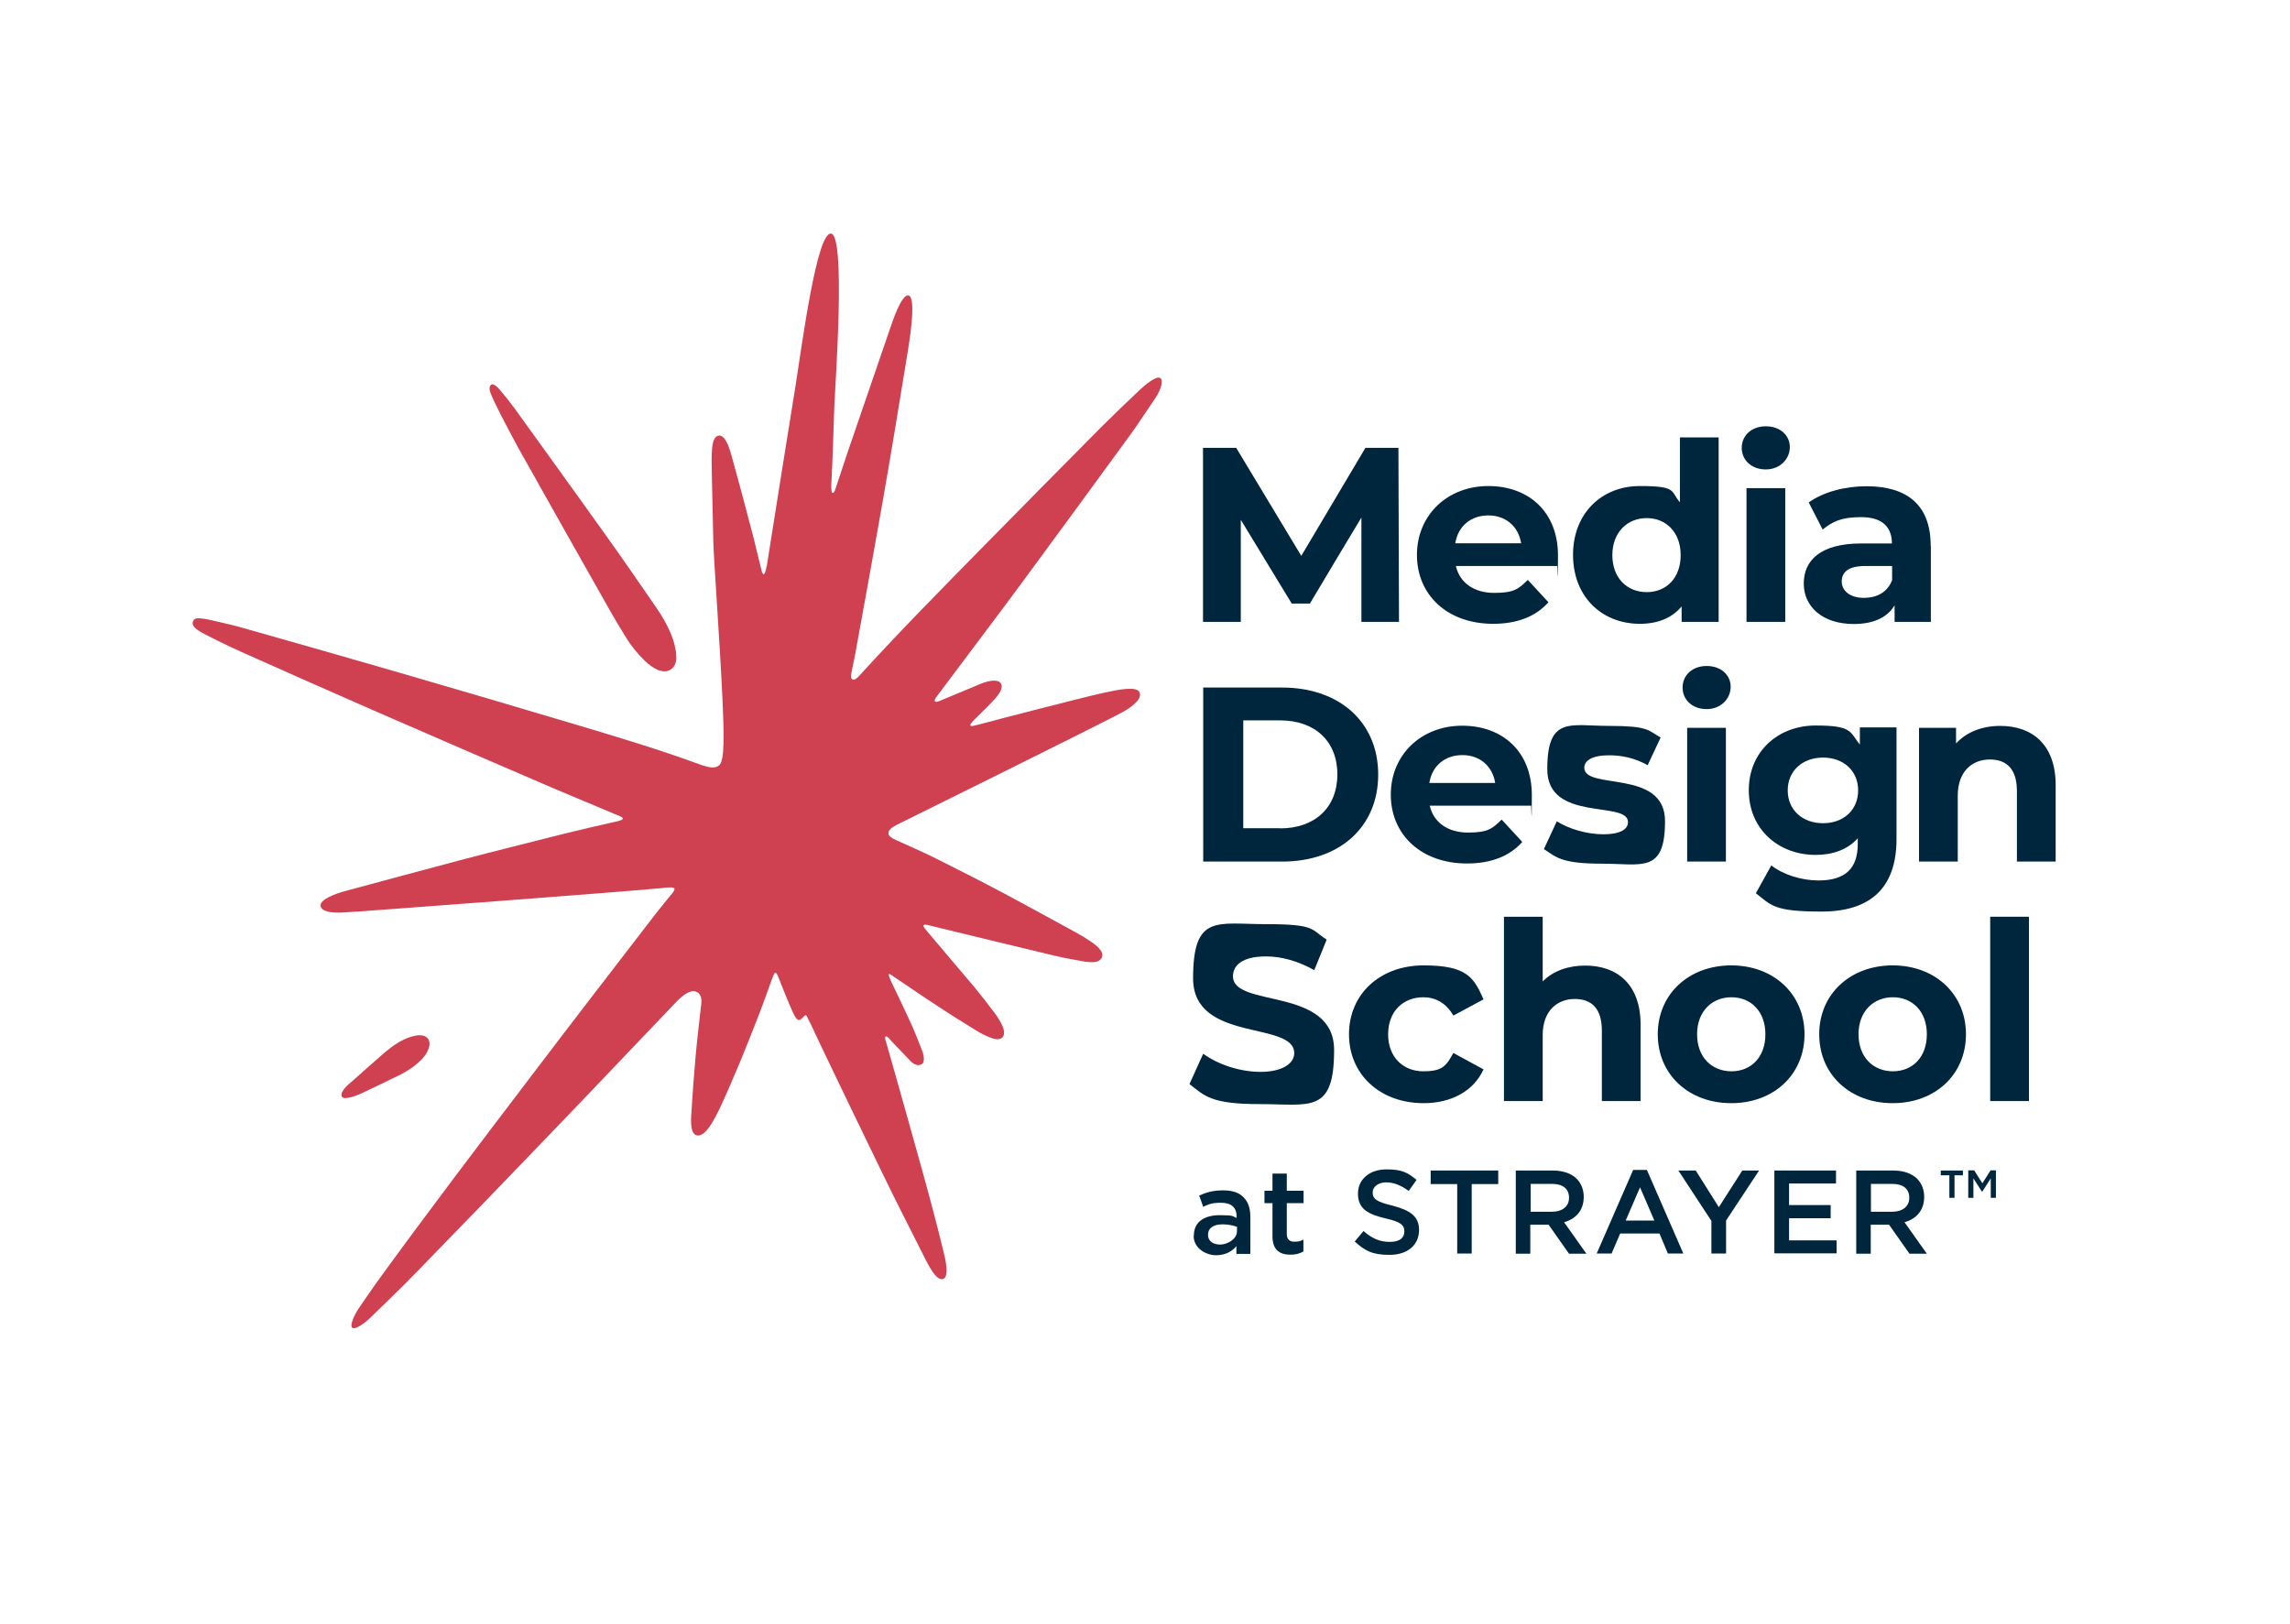
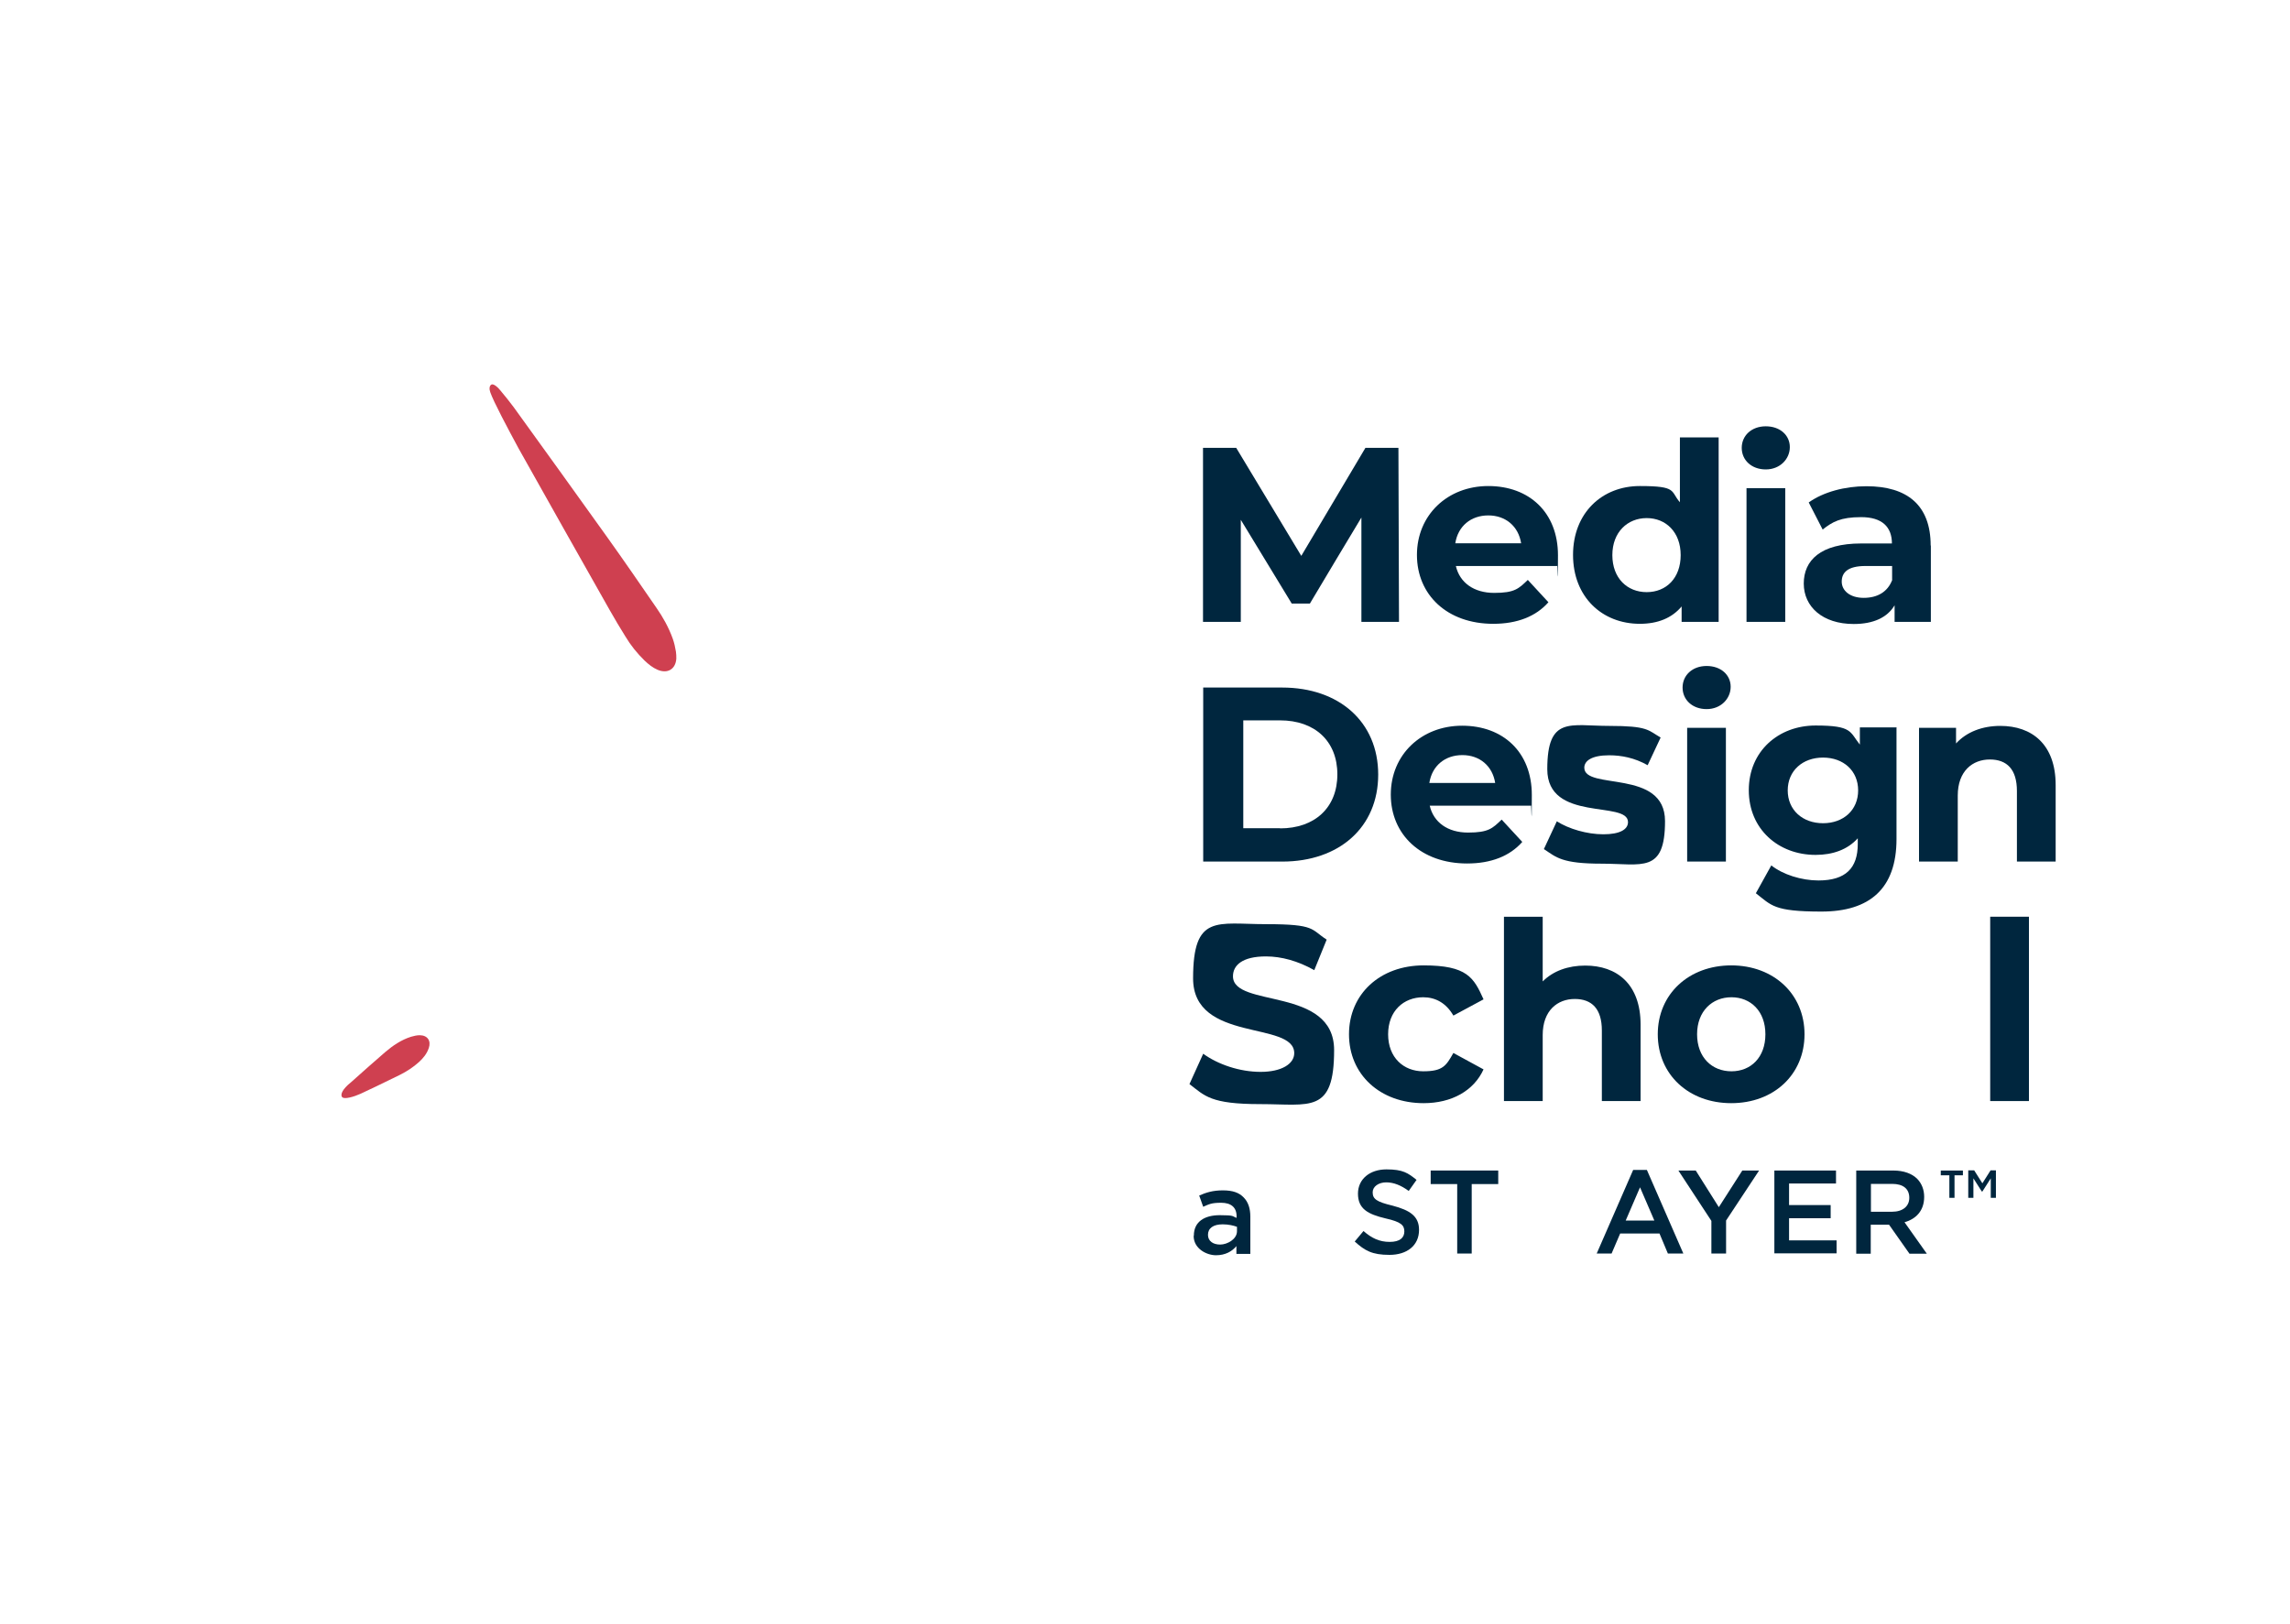
<svg xmlns="http://www.w3.org/2000/svg" id="Layer_1" version="1.1" viewBox="0 0 1200 850.9">
  <defs>
    <style>
      .st0 {
        fill: #00263e;
      }

      .st1 {
        fill: #cf4050;
      }
    </style>
  </defs>
  <g>
-     <path class="st1" d="M401.8,296.7c5-31.6,10-63.2,15.1-94.7,3.6-23.2,11.2-80.1,18.5-79.6,8,.5,2.2,79.9,1.8,90.4-.4,10.6-.8,27.5-1.6,41.4,0,1.2-.1,4,.7,4.1.8.2,1.6-2.2,1.9-3.3,2-5.9,3.9-11.9,5.9-17.8,7.4-21.6,14.8-43.1,22.2-64.7,1.2-3.5,6-18.3,9.7-17.7,4.2.7.9,21.7-.2,28.7-4.3,26.3-8.6,52.7-13.2,79-4.7,26.8-9.6,53.6-14.5,80.5-.6,3.1-1.3,6.3-1.9,9.4-.2,1.1-.6,3,.4,3.6.7.4,1.5,0,2.1-.4.7-.5,1.2-1.1,1.8-1.7,20.3-22.3,41.5-43.8,62.7-65.4,21.2-21.6,42.6-43.2,63.9-64.7,6.7-6.7,13.5-13.2,20.4-19.7,2-1.9,8.4-7.4,10.5-6,2.2,1.4-.5,7.5-2.5,10.4-4.6,6.8-9.1,13.7-13.9,20.3-18.7,25.6-37.4,51.2-56.2,76.7-14.4,19.5-29,38.7-43.5,58.1-.9,1.2-2.5,3.1-2,3.9.5.8,2.6-.2,3.7-.7,6.8-2.8,13.6-5.7,20.4-8.5,3.2-1.3,8.5-2.7,10.3-.4,1.9,2.5-1.1,6.3-3,8.4-3.3,3.6-6.9,6.9-10.3,10.4-1,1-2.7,2.7-2.5,3.4.2.6,1.3.3,1.9.2,5.3-1.3,10.5-2.7,15.7-4.1,12-3.1,24-6.2,36-9.2,5.7-1.4,11.3-2.9,17-4.1,6.6-1.4,16.7-3.6,18.1,0,1.5,3.8-5.4,8.4-9,10.3-9,5-113.3,56.6-116.8,58.3-4.4,2.1-6.1,3.6-5.8,5.5.2,1.4,2.5,2.6,3.9,3.2,6.9,3.2,14,6.2,20.8,9.6,11.8,5.9,23.6,11.9,35.3,18.1,12.8,6.8,25.4,13.8,38.1,20.7,2.8,1.5,5.6,3.2,8.2,5,1.7,1.2,3.4,2.5,4.6,4.1,2.3,2.8.9,5.9-2.6,6.4-1.6.2-3.4.1-5-.1-5.5-1-11-1.9-16.4-3.2-21.4-5.1-42.7-10.3-64.1-15.5-1.6-.4-4-1.2-4.4-.4-.4.7,1,2.1,1.8,3.1,8.2,9.8,16.6,19.5,24.8,29.3,3.7,4.5,7.3,9.1,10.8,13.8,1.6,2.1,2.9,4.4,4,6.8,1,2.2,1.1,4.9-.4,6-1.5,1.1-3.4.7-5,.2s-5.2-2.1-7.5-3.5c-7.2-4.4-14.4-8.9-21.5-13.6-7.6-4.9-15-10.1-22.5-15.1-.7-.5-2.3-1.7-2.7-1.4s.8,3,1.4,4.3c3.7,7.8,7.5,15.5,11,23.4,1.8,4,4.1,10.1,5,12.4.9,2.3,1.7,6.2-.4,7.2s-4.3-.3-5.7-1.8c-3.2-3.3-7.6-7.9-9.5-9.9-.7-.8-2.7-3.3-3.4-3s-.3,1.7,0,2.5c2.4,8.7,5,17.4,7.4,26.1,7.9,28.4,16.2,56.7,23.1,85.4,1.7,6.8,2,12.7-.7,13.2-2.7.5-5.5-3.5-8.6-9.5-8-15.8-16-31.5-23.7-47.4-10.4-21.4-20.7-42.8-31-64.3-1.9-3.9-3.6-7.8-5.5-11.7-.8-1.6-1.6-3.2-2.5-5-.8-1.5-2.3,1.9-3.8,2.1-1.5.2-2.4-1.9-3.6-4.4s-6.6-15.7-7.3-17.7c-.5-1.2-1-2.7-1.7-2.6s-1.2,1.9-1.9,3.6c-.6,1.7-4.3,12.1-6.6,18-6.5,16.9-13.3,33.6-20.9,50-2.6,5.2-7.2,14.5-11.7,13.6-3.3-.7-3.3-6.7-2.9-11.8.6-9.8,1.3-19.7,2.2-29.5.8-9.3,2-18.5,3-27.8.3-2.9-.4-5.5-2.9-6.3-2.6-.8-6.1.9-11.6,6.9-20.6,21.5-41,43.1-61.7,64.6-24,25-48,49.9-72.2,74.7-8.2,8.5-22.4,22.2-25.2,24.9-2.9,2.8-7.8,6.3-9.3,5.1-1.4-1.1.8-6.4,3.6-10.5,2.2-3.1,5.8-8.5,8.8-12.7,26.5-36.6,53.9-72.6,81.3-108.6,21.7-28.6,43.6-57,65.5-85.4,2.7-3.5,5.6-6.9,8.4-10.4.7-.8,1.5-2,1.2-2.6-.5-1-4.9-.4-6.7-.2-11.6,1.3-161.1,12.6-167.3,12.8-6.2.3-11.1-.6-11.4-3.6-.4-3,7.1-6.2,13.5-7.8,19.6-5.3,39.2-10.6,58.8-15.8,18.6-4.9,37.2-9.5,55.8-14.2,8.4-2.1,16.8-4,25.2-5.9,1.7-.4,5-1,5.1-1.9s-2.7-1.7-4-2.3c-11-4.7-22.1-9.2-33.1-13.9-31.4-13.5-62.8-27.1-94.2-40.8-22.9-10-45.8-20.2-68.7-30.4-5.7-2.5-19-9-22-10.9-.8-.5-1.6-1.1-2.3-1.8-.9-.9-1.5-2.1-.9-3.4.6-1.4,1.9-1.6,3.2-1.5,1.5.1,3.1.3,4.5.6,6.1,1.4,12.2,2.7,18.2,4.4,29,8.2,58.1,16.5,87,24.9,28.6,8.3,57.1,16.7,85.6,25.2,22.8,6.8,45.6,13.6,67.9,21.8,4.9,1.6,7.2,1.8,9.3.1,2.9-2.4,2.5-16.6,1.7-34.5-1.4-30.4-4.5-71.8-4.8-82.5-.2-8.3-.7-30.2-.8-36.3-.1-8.7-.7-18.6,3.5-19.4,3.2-.6,5.4,5.1,6.9,10.7,3.6,13,7.1,26,10.5,39.1,1.8,6.7,3.3,13.5,5,20.2.2.9.6,2.6,1.3,2.6s1.3-2.8,1.5-4.2Z" />
    <path class="st1" d="M257.5,201.5c1.2-.5,3.4,1.4,4.7,3.1,2.4,2.9,4.8,5.8,7,8.8,16.3,22.5,32.5,45.1,48.7,67.7,8.8,12.3,17.4,24.8,26,37.3,3.5,5,6.5,10.4,8.6,16.2.8,2.2,1.3,4.5,1.7,6.9.2,1.2.2,2.5.2,3.7-.4,5.5-4.6,8-9.8,5.8-2.6-1.1-4.8-2.9-6.8-4.8-3.9-3.8-7.3-8-10.1-12.7-2.8-4.5-5.5-9-8.1-13.6-16-28.3-32-56.6-47.9-85-5.5-10.2-13.1-24.4-14.8-29.4-.6-1.6-.5-3.5.7-4Z" />
    <path class="st1" d="M179.3,575c-1-1.3-.2-4,4.8-8,5.9-5.3,11.8-10.5,17.8-15.7,4-3.4,8.4-6.4,13.5-8,1.4-.4,3-.8,4.5-.8,4.1,0,6.1,2.9,4.8,6.7-1,3-2.9,5.3-5.2,7.4-3,2.7-6.4,4.9-10,6.7-6.9,3.4-18.1,8.8-20.6,9.9-3.3,1.5-8.6,3.1-9.6,1.7Z" />
  </g>
  <g>
    <path class="st0" d="M625.6,647.5h0c0-7.3,5.6-10.7,13.6-10.7s6.3.6,8.8,1.4v-.8c0-4.7-2.9-7.1-8.1-7.1s-6.4.8-9.4,2.1l-2.1-5.9c3.7-1.6,7.2-2.7,12.4-2.7s8.5,1.2,10.9,3.7c2.4,2.4,3.5,5.8,3.5,10.1v19.5h-7.3v-4.1c-2.2,2.7-5.7,4.8-10.7,4.8s-11.7-3.5-11.7-10.1ZM648.2,645.1v-2.2c-1.9-.7-4.5-1.3-7.5-1.3-4.9,0-7.7,2-7.7,5.5h0c0,3.3,2.7,5.1,6.4,5.1s8.8-2.8,8.8-7Z" />
-     <path class="st0" d="M666.8,647.8v-17.3h-4.2v-6.5h4.2v-9h7.5v9h8.8v6.5h-8.8v16.1c0,2.9,1.5,4.1,4,4.1s3.2-.4,4.7-1.1v6.2c-1.9,1.1-3.9,1.7-6.8,1.7-5.5,0-9.4-2.4-9.4-9.6Z" />
    <path class="st0" d="M709.9,650.6l4.6-5.5c4.2,3.7,8.3,5.7,13.7,5.7s7.7-2.2,7.7-5.5h0c0-3.2-1.7-5-9.8-6.8-9.3-2.2-14.5-5-14.5-13h0c0-7.6,6.2-12.7,14.9-12.7s11.3,1.9,15.8,5.5l-4.1,5.8c-4-2.9-7.8-4.5-11.8-4.5s-7.1,2.2-7.1,5.2h0c0,3.5,2,5,10.4,7,9.1,2.4,13.9,5.5,13.9,12.7h0c0,8.3-6.4,13.1-15.5,13.1s-12.9-2.2-18.2-7Z" />
    <path class="st0" d="M763.6,620.5h-13.9v-7.1h35.4v7.1h-13.9v36.4h-7.6v-36.4Z" />
-     <path class="st0" d="M794.3,613.4h19.4c5.5,0,9.8,1.6,12.6,4.4,2.3,2.4,3.6,5.6,3.6,9.4h0c0,7.3-4.3,11.6-10.3,13.3l11.7,16.5h-9.1l-10.7-15.2h-9.6v15.2h-7.6v-43.5ZM813.2,635c5.5,0,9-2.8,9-7.3h0c0-4.8-3.3-7.3-9-7.3h-11.1v14.6h11.2Z" />
    <path class="st0" d="M855.9,613.1h7.1l19.1,43.8h-8.1l-4.4-10.5h-20.6l-4.5,10.5h-7.8l19.1-43.8ZM866.9,639.6l-7.5-17.4-7.5,17.4h15Z" />
    <path class="st0" d="M896.8,639.8l-17.3-26.4h9.1l12.1,19.2,12.3-19.2h8.8l-17.3,26.2v17.3h-7.7v-17.2Z" />
    <path class="st0" d="M929.8,613.4h32.3v6.8h-24.6v11.3h21.8v6.9h-21.8v11.6h24.9v6.8h-32.6v-43.5Z" />
    <path class="st0" d="M972.7,613.4h19.4c5.5,0,9.8,1.6,12.6,4.4,2.3,2.4,3.6,5.6,3.6,9.4h0c0,7.3-4.3,11.6-10.3,13.3l11.7,16.5h-9.1l-10.7-15.2h-9.6v15.2h-7.6v-43.5ZM991.5,635c5.5,0,9-2.8,9-7.3h0c0-4.8-3.3-7.3-9-7.3h-11.1v14.6h11.2Z" />
  </g>
  <g>
    <path class="st0" d="M713.4,325.9v-54.7c-.1,0-27,45.1-27,45.1h-9.5l-26.7-43.9v53.5h-19.8v-91.2h17.4l34.1,56.6,33.6-56.6h17.3l.3,91.2h-19.8Z" />
    <path class="st0" d="M815.9,296.6h-53c2,8.7,9.4,14.1,20.1,14.1s12.8-2.2,17.6-6.8l10.8,11.7c-6.5,7.4-16.3,11.3-28.9,11.3-24.2,0-40-15.2-40-36.1s16-36.1,37.4-36.1,36.5,13.8,36.5,36.3-.3,3.8-.4,5.5ZM762.6,284.7h34.5c-1.4-8.9-8.1-14.6-17.2-14.6s-15.9,5.6-17.3,14.6Z" />
    <path class="st0" d="M900.6,229.3v96.6h-19.4v-8.1c-5.1,6.1-12.5,9.1-21.9,9.1-19.8,0-35-14.1-35-36.1s15.2-36.1,35-36.1,15.9,2.7,21,8.5v-34h20.3ZM880.7,290.9c0-12.1-7.8-19.4-17.8-19.4s-18,7.3-18,19.4,7.8,19.4,18,19.4,17.8-7.3,17.8-19.4Z" />
    <path class="st0" d="M912.7,234.7c0-6.4,5.1-11.3,12.6-11.3s12.6,4.7,12.6,10.9-5.1,11.7-12.6,11.7-12.6-4.9-12.6-11.3ZM915.2,255.8h20.3v70.1h-20.3v-70.1Z" />
    <path class="st0" d="M1011.8,285.9v40h-19v-8.7c-3.8,6.4-11.1,9.8-21.4,9.8-16.4,0-26.2-9.1-26.2-21.2s8.7-21,30.1-21h16.1c0-8.7-5.2-13.8-16.1-13.8s-15.1,2.5-20.2,6.5l-7.3-14.2c7.7-5.5,19-8.5,30.2-8.5,21.4,0,33.7,9.9,33.7,31.1ZM991.5,303.8v-7.2h-13.9c-9.5,0-12.5,3.5-12.5,8.2s4.3,8.5,11.5,8.5,12.6-3.1,15-9.5Z" />
    <path class="st0" d="M630.5,360.3h41.4c29.8,0,50.3,18,50.3,45.6s-20.4,45.6-50.3,45.6h-41.4v-91.2ZM670.8,434.1c18.1,0,30-10.8,30-28.3s-11.9-28.3-30-28.3h-19.3v56.5h19.3Z" />
    <path class="st0" d="M802.2,422.2h-53c2,8.7,9.4,14.1,20.1,14.1s12.8-2.2,17.6-6.8l10.8,11.7c-6.5,7.4-16.3,11.3-28.9,11.3-24.2,0-40-15.2-40-36.1s16-36.1,37.4-36.1,36.5,13.8,36.5,36.3-.3,3.8-.4,5.5ZM749,410.3h34.5c-1.4-8.9-8.1-14.6-17.2-14.6s-15.9,5.6-17.3,14.6Z" />
    <path class="st0" d="M809,445l6.8-14.6c6.3,4,15.8,6.8,24.4,6.8s12.9-2.5,12.9-6.4c0-11.5-42.3.3-42.3-27.7s12-22.7,32.4-22.7,20.3,2.2,27,6.1l-6.8,14.5c-6.9-3.9-13.8-5.2-20.2-5.2-9.1,0-13,2.9-13,6.5,0,12,42.3.4,42.3,28s-12.1,22.3-33.1,22.3-23.8-3.3-30.3-7.6Z" />
    <path class="st0" d="M881.7,360.3c0-6.4,5.1-11.3,12.6-11.3s12.6,4.7,12.6,10.9-5.1,11.7-12.6,11.7-12.6-4.9-12.6-11.3ZM884.1,381.4h20.3v70.1h-20.3v-70.1Z" />
    <path class="st0" d="M993.8,381.4v58.3c0,26-14.1,38-39.3,38s-26.2-3.3-34.4-9.6l8.1-14.6c6,4.8,15.8,7.9,24.7,7.9,14.3,0,20.6-6.5,20.6-19.1v-3c-5.3,5.9-13,8.7-22.1,8.7-19.4,0-35-13.4-35-33.9s15.6-33.9,35-33.9,17.8,3.3,23.2,10v-9h19.3ZM973.7,414.2c0-10.3-7.7-17.2-18.4-17.2s-18.5,6.9-18.5,17.2,7.8,17.2,18.5,17.2,18.4-6.9,18.4-17.2Z" />
    <path class="st0" d="M1077.2,411.4v40.1h-20.3v-37c0-11.3-5.2-16.5-14.2-16.5s-16.8,6-16.8,18.9v34.6h-20.3v-70.1h19.4v8.2c5.5-6,13.7-9.2,23.2-9.2,16.5,0,29,9.6,29,31Z" />
    <path class="st0" d="M623.3,568.1l7.2-15.9c7.7,5.6,19.1,9.5,30.1,9.5s17.6-4.2,17.6-9.8c0-17.1-53-5.3-53-39.2s12.5-28.4,38.4-28.4,23.2,2.7,31.6,8.1l-6.5,16c-8.5-4.8-17.2-7.2-25.3-7.2-12.5,0-17.3,4.7-17.3,10.4,0,16.8,53,5.2,53,38.7s-12.6,28.3-38.7,28.3-29-4.3-37.1-10.5Z" />
    <path class="st0" d="M706.9,542c0-21.1,16.3-36.1,39.1-36.1s26.3,6.4,31.4,17.8l-15.8,8.5c-3.8-6.6-9.4-9.6-15.8-9.6-10.3,0-18.4,7.2-18.4,19.4s8.1,19.4,18.4,19.4,12-2.9,15.8-9.6l15.8,8.6c-5.1,11.2-16.7,17.7-31.4,17.7-22.8,0-39.1-15-39.1-36.1Z" />
    <path class="st0" d="M859.7,536.9v40.1h-20.3v-37c0-11.3-5.2-16.5-14.2-16.5s-16.8,6-16.8,18.9v34.6h-20.3v-96.6h20.3v33.9c5.5-5.5,13.3-8.3,22.3-8.3,16.5,0,29,9.6,29,31Z" />
    <path class="st0" d="M868.7,542c0-21.1,16.3-36.1,38.5-36.1s38.4,15,38.4,36.1-16.1,36.1-38.4,36.1-38.5-15-38.5-36.1ZM925.1,542c0-12.1-7.7-19.4-17.8-19.4s-18,7.3-18,19.4,7.8,19.4,18,19.4,17.8-7.3,17.8-19.4Z" />
-     <path class="st0" d="M953.3,542c0-21.1,16.3-36.1,38.5-36.1s38.4,15,38.4,36.1-16.1,36.1-38.4,36.1-38.5-15-38.5-36.1ZM1009.7,542c0-12.1-7.7-19.4-17.8-19.4s-18,7.3-18,19.4,7.8,19.4,18,19.4,17.8-7.3,17.8-19.4Z" />
    <path class="st0" d="M1042.9,480.4h20.3v96.6h-20.3v-96.6Z" />
  </g>
  <path class="st0" d="M1021.4,615.9h-4.4v-2.5h11.6v2.5h-4.4v11.8h-2.7v-11.8ZM1031.6,613.3h2.9l4.3,6.8,4.3-6.8h2.8v14.4h-2.7v-10.2l-4.4,6.9h-.3l-4.4-6.9v10.2h-2.7v-14.4Z" />
</svg>